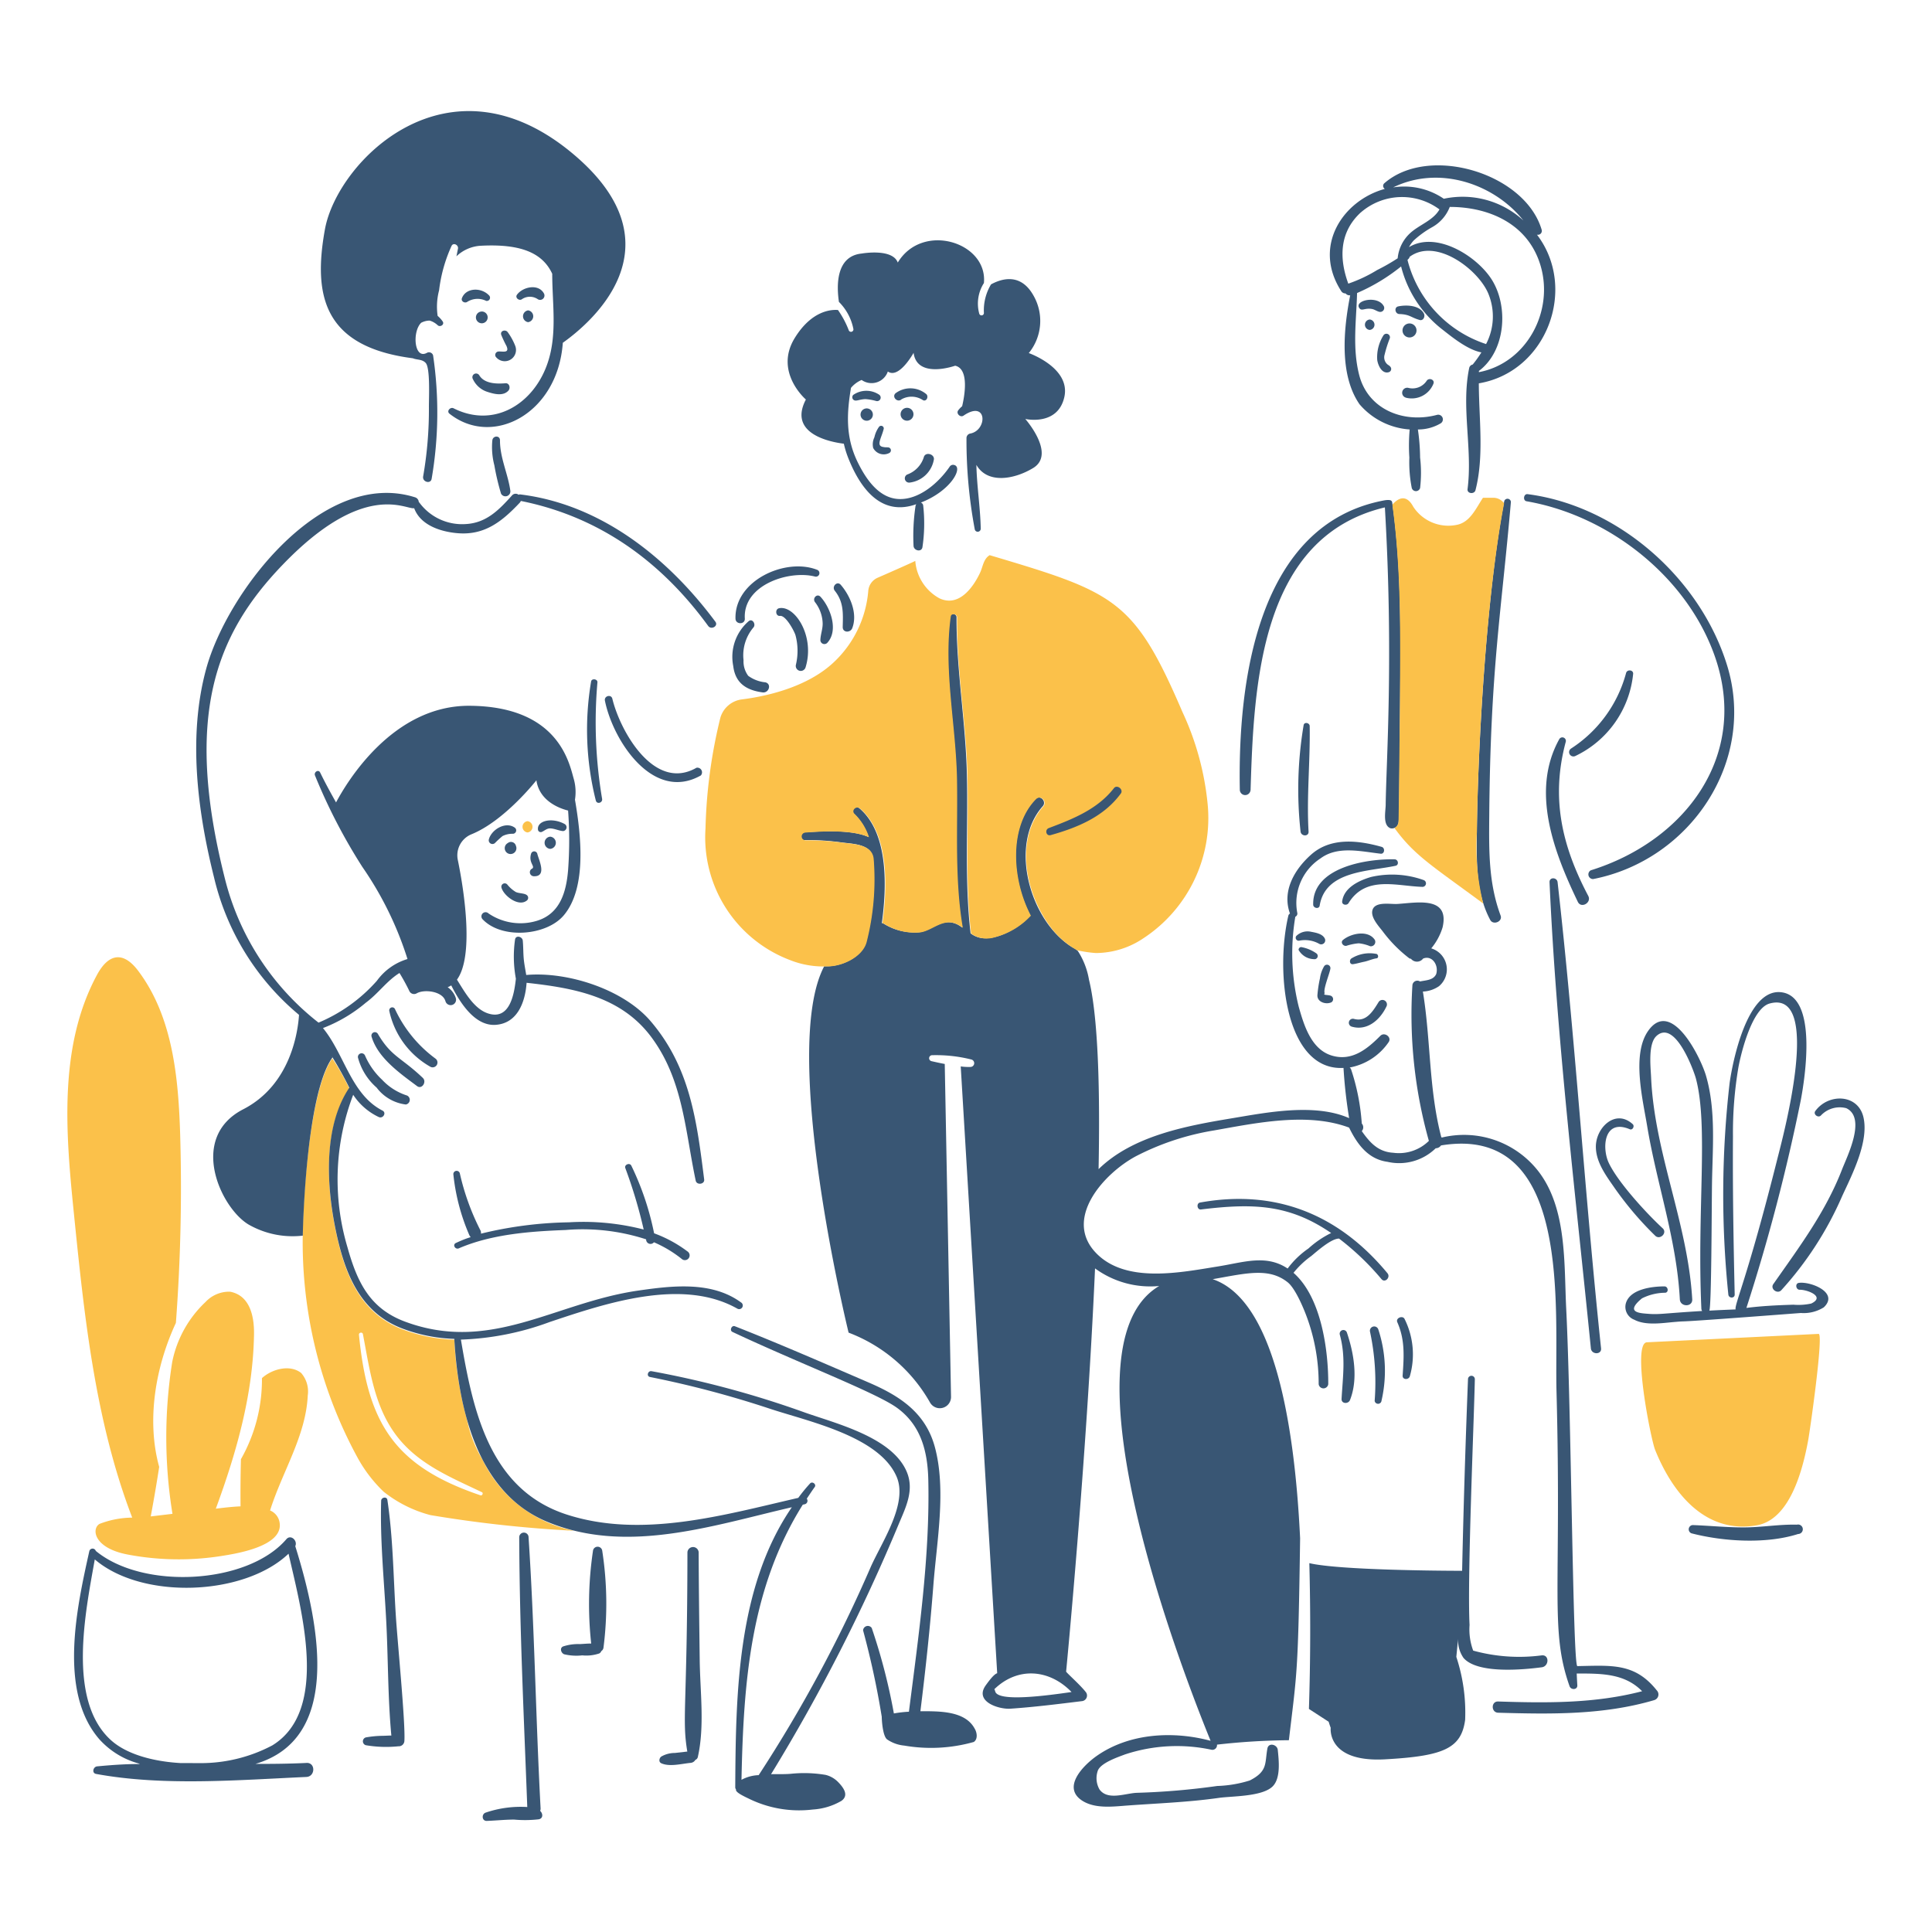
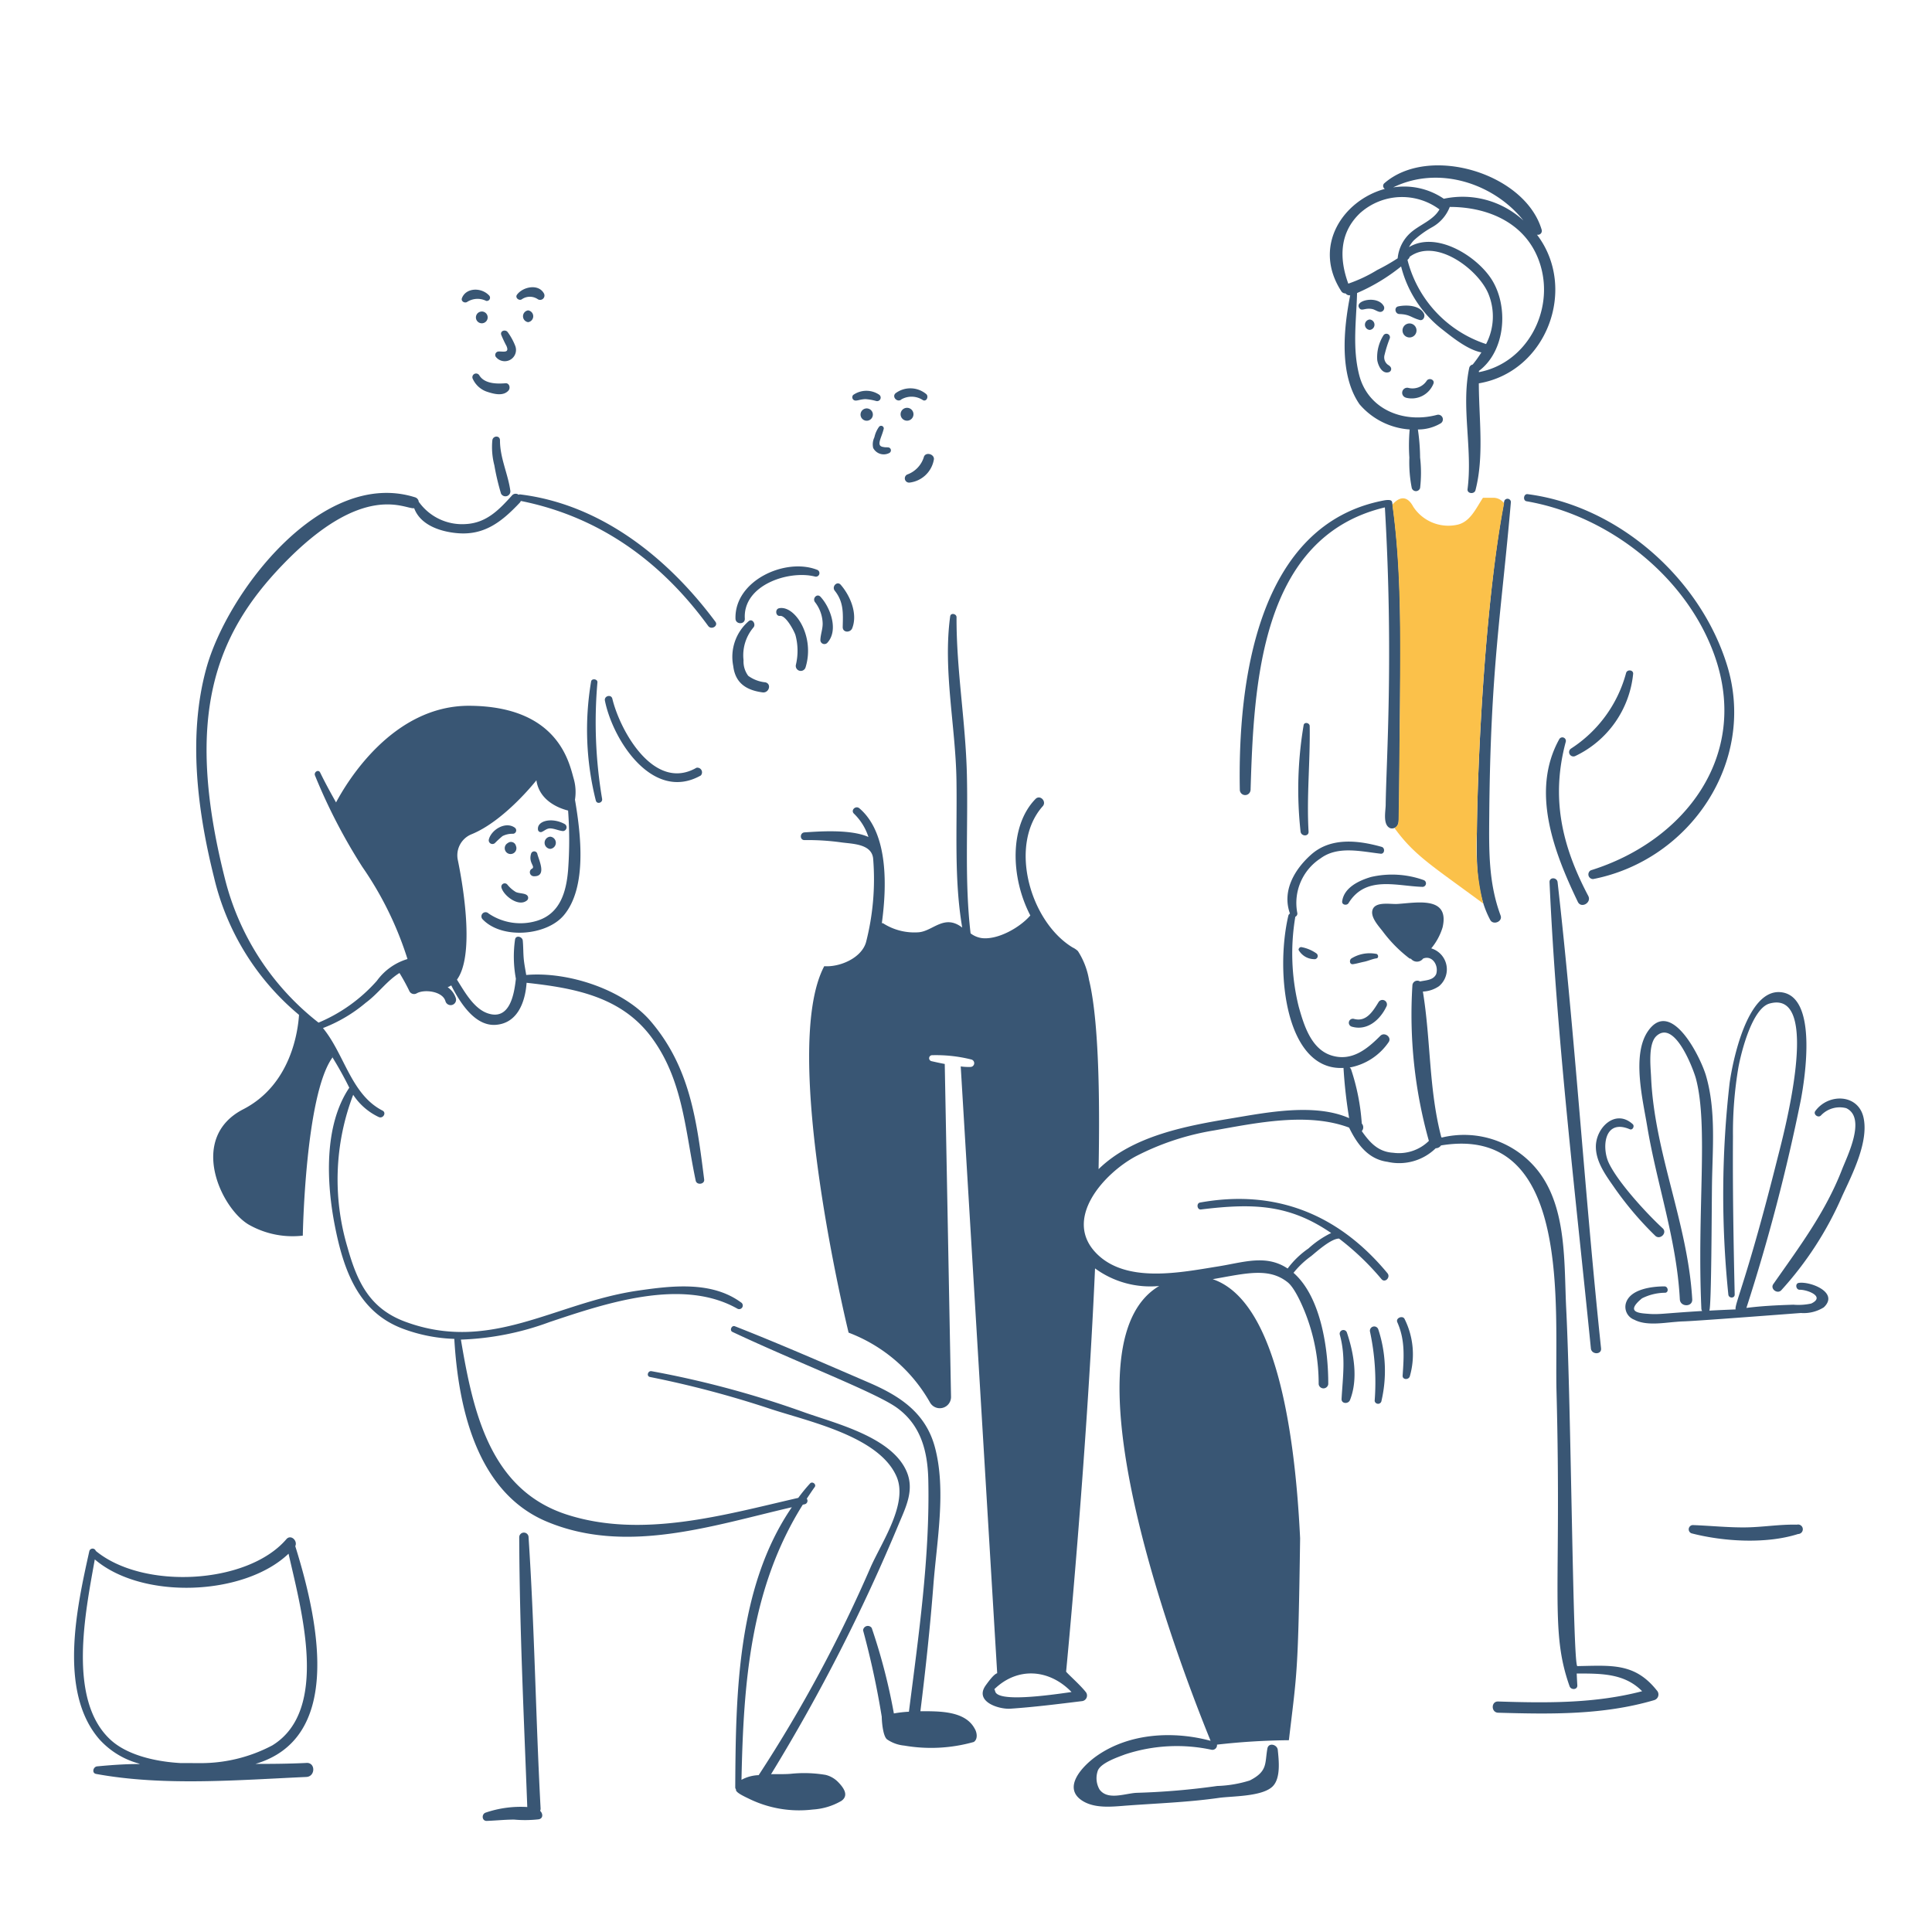
<svg xmlns="http://www.w3.org/2000/svg" viewBox="-0.5 -0.5 48 48" height="480" width="480">
  <desc>PEOPLE 4 Streamline Illustration: https://streamlinehq.com</desc>
-   <path d="M12.606 20.182a.141.141 0 0 0 0-.28.141.141 0 0 0 0 .28M44.683 32.64c.13-.007-.217 2.417-.259 2.641-.138.752-.457 1.973-1.277 2.115-1.327.231-2.128-.881-2.527-1.877-.106-.264-.58-2.646-.204-2.67ZM6.21 37.027c.302-.962.889-1.85.936-2.855a.7.7 0 0 0-.163-.56c-.274-.218-.719-.104-.975.127a4 4 0 0 1-.522 2.014 33 33 0 0 0-.01 1.172c-.233.01-.465.04-.614.058.517-1.406.926-2.847.949-4.336.007-.483-.122-.967-.596-1.055a.8.8 0 0 0-.608.255 2.8 2.8 0 0 0-.828 1.49 11.9 11.9 0 0 0 .006 3.774l-.54.064q.115-.614.21-1.23c-.321-1.162-.09-2.492.415-3.578a45 45 0 0 0 .106-4.686c-.044-1.419-.186-2.926-1.045-4.064-.369-.488-.734-.433-1.025.11-.954 1.776-.774 3.92-.57 5.922.258 2.555.528 5.157 1.449 7.556a2.3 2.3 0 0 0-.813.156c-.204.123-.143.6.695.76a6.8 6.8 0 0 0 2.322.039c.349-.055 1.617-.242 1.448-.877a.39.39 0 0 0-.227-.256m5.281-1.255a3.2 3.2 0 0 1-.388-.992 9.2 9.2 0 0 1-.315-1.996 4 4 0 0 1-1.277-.252c-1.113-.416-1.478-1.465-1.692-2.565-.209-1.063-.274-2.482.36-3.422a6 6 0 0 0-.423-.749c-.558.778-.723 3.41-.734 4.36A11.2 11.2 0 0 0 8.37 35.69a3.5 3.5 0 0 0 .66.87 3.15 3.15 0 0 0 1.162.582 31 31 0 0 0 3.572.389 3.22 3.22 0 0 1-2.272-1.758m-.054.878c-2.135-.723-2.805-1.783-3.02-3.993 0-.057.087-.068.098-.014.173.893.28 1.816.858 2.555.538.688 1.332 1.007 2.096 1.373.046.016.013.094-.032.08Z" fill="#fbc14a" />
  <path d="M11.732 10.44a1.8 1.8 0 0 0 .05.62 6 6 0 0 0 .166.704.123.123 0 0 0 .232-.066c-.058-.425-.26-.823-.258-1.257.001-.13-.177-.121-.19 0m1.282-3.65c-.137-.25-.524-.166-.669.03-.055.075.049.158.116.117a.35.35 0 0 1 .404-.002.108.108 0 0 0 .149-.145m-2.038.118c-.027.074.063.128.124.096a.48.48 0 0 1 .478-.03.08.08 0 0 0 .076-.132c-.198-.213-.581-.196-.678.066m.432 1.916a.092.092 0 0 0-.159.094.6.6 0 0 0 .37.32c.162.052.386.109.514-.036.055-.063.023-.19-.076-.181-.215.018-.521.014-.649-.197m5.395 9.75c-1.046.601-1.893-.902-2.09-1.717-.029-.116-.208-.069-.184.05.198.986 1.192 2.53 2.383 1.858a.116.116 0 0 0-.11-.191m1.203-3.706c-.05-.84 1.1-1.209 1.742-1.045a.088.088 0 0 0 .047-.17c-.782-.302-2.045.266-2.021 1.214.002.154.241.153.232 0m.44 1.834c.16.022.233-.211.07-.25a.86.86 0 0 1-.426-.162.6.6 0 0 1-.116-.388 1.07 1.07 0 0 1 .246-.813c.069-.08-.026-.23-.116-.158a1.17 1.17 0 0 0-.386 1.115c.051.43.331.603.728.656m1.07-.625c.237-.775-.27-1.55-.661-1.465-.105.024-.084.203.025.19.148-.019.362.395.385.481a1.5 1.5 0 0 1 .011.729.124.124 0 0 0 .24.065m.535-.602c.293-.31.082-.882-.165-1.148-.086-.093-.21.04-.135.135a.9.9 0 0 1 .188.504c.009.155-.053.29-.056.44a.1.1 0 0 0 .168.069m.623-.367c.141-.36-.048-.805-.285-1.079-.09-.103-.231.043-.148.148.225.282.205.564.197.898-.004.149.19.15.236.033m1.423-3.618a.695.695 0 0 0 .607-.58c.01-.127-.194-.186-.246-.068a.67.67 0 0 1-.417.447.106.106 0 0 0 .056.201m-.061-1.538a.16.16 0 1 0-.16-.16.16.16 0 0 0 .16.16m-1.002.001a.153.153 0 0 0 0-.306.153.153 0 0 0 0 .306m1.401-.509c.089.036.138-.088.085-.147a.614.614 0 0 0-.77-.026c-.1.092.052.243.15.149a.51.51 0 0 1 .535.024m-1.096-.141a.57.57 0 0 0-.64.009.084.084 0 0 0 .002.117c.06.057.143-.009.302-.013a1.3 1.3 0 0 1 .267.047.088.088 0 0 0 .069-.16m.259 1.45a.074.074 0 0 0-.018-.136c-.043-.007-.082 0-.124-.01-.205-.023-.055-.218.002-.458a.066.066 0 0 0-.116-.047.7.7 0 0 0-.117.263.4.4 0 0 0-.03.265.296.296 0 0 0 .403.123m-7.411 5.678a7.2 7.2 0 0 0 .117 2.958c.028.102.174.057.156-.043a11.4 11.4 0 0 1-.116-2.894c.007-.084-.144-.105-.157-.02" fill="#395674" />
-   <path d="M9.755 8.4c.104.046.232.02.321.117.116.124.079.87.08 1.093a9.7 9.7 0 0 1-.143 1.727c-.024.138.188.197.211.058a9.7 9.7 0 0 0 .036-3.066.106.106 0 0 0-.153-.063c-.318.175-.37-.528-.143-.747a.46.46 0 0 1 .211-.054.5.5 0 0 1 .2.116c.062.056.176-.018.123-.095a.7.7 0 0 0-.125-.138 1.6 1.6 0 0 1 .036-.635 3.7 3.7 0 0 1 .309-1.102c.044-.095.18-.024.16.069l-.038.188a.95.95 0 0 1 .617-.263c.964-.048 1.518.167 1.763.697 0 .792.146 1.595-.165 2.352-.383.936-1.326 1.473-2.286.99-.08-.04-.182.07-.102.134 1.07.848 2.691.003 2.816-1.762.632-.447 2.995-2.374.274-4.676-3.108-2.631-5.875.16-6.184 1.856-.303 1.669-.018 2.921 2.182 3.205m15.305-.129a1.265 1.265 0 0 0 .116-1.43c-.316-.564-.785-.423-1.054-.277a1.25 1.25 0 0 0-.177.712.059.059 0 0 1-.116.015.95.95 0 0 1 .116-.76c.098-1.012-1.524-1.525-2.14-.509-.134-.36-.895-.224-.895-.224-.656.065-.623.826-.567 1.202a1.3 1.3 0 0 1 .358.667.06.06 0 0 1-.116.032 2.3 2.3 0 0 0-.266-.498c-.167-.014-.654.013-1.074.696-.52.846.277 1.528.277 1.528-.45.857.615 1.057.943 1.098a2.4 2.4 0 0 0 .117.374c.33.82.859 1.424 1.685 1.128a.1.1 0 0 0-.02.038 5 5 0 0 0-.05 1c.007.118.199.163.221.03a4 4 0 0 0 .019-1.03.09.09 0 0 0-.058-.078c.752-.29 1.063-.884.822-.935a.1.1 0 0 0-.107.044c-.264.386-.735.805-1.228.804-.525 0-.854-.501-1.06-.922-.306-.628-.266-1.222-.164-1.84a.7.7 0 0 1 .265-.197.427.427 0 0 0 .651-.21c.277.195.64-.464.64-.464.086.658 1.033.32 1.033.32.366.082.223.797.173 1.007a.6.6 0 0 0-.099.104c-.056.077.055.184.133.13.597-.408.6.374.159.446a.116.116 0 0 0-.085.116 12 12 0 0 0 .206 2.264.075.075 0 0 0 .148-.02c-.01-.527-.097-1.054-.108-1.583.275.478.937.363 1.407.08.58-.348-.192-1.221-.192-1.221s.807.184.97-.544-.883-1.093-.883-1.093M10.317 25.799a3.2 3.2 0 0 1-1.003-1.227.075.075 0 0 0-.143.04 2.1 2.1 0 0 0 1.026 1.394.12.12 0 0 0 .12-.207m-.304.489c-.556-.53-.788-.527-1.127-1.105a.086.086 0 0 0-.156.066c.153.532.706.917 1.132 1.235.117.088.24-.097.15-.196m-1.02.037a1.8 1.8 0 0 1-.423-.6.092.092 0 0 0-.176.048 1.5 1.5 0 0 0 .464.748 1.07 1.07 0 0 0 .726.42.118.118 0 0 0 .03-.223 1.45 1.45 0 0 1-.621-.393m1.906 4.19c.82-.354 1.781-.423 2.657-.456a5.1 5.1 0 0 1 1.998.232.109.109 0 0 0 .194.073 3 3 0 0 1 .687.411.118.118 0 1 0 .143-.186 3.2 3.2 0 0 0-.826-.448 7 7 0 0 0-.566-1.681c-.04-.082-.181-.024-.149.061a12 12 0 0 1 .456 1.526 6 6 0 0 0-1.858-.179 9.8 9.8 0 0 0-2.185.282.14.14 0 0 0-.019-.094 6 6 0 0 1-.507-1.41.082.082 0 0 0-.16.024 5.1 5.1 0 0 0 .392 1.504c.044.117.128-.006-.336.211-.08.049-.005.166.08.13m-1.775 6.249c-.013-.09-.151-.064-.154.02-.03.987.074 1.988.125 2.975.05.949.039 1.915.128 2.86-.072 0-.145.006-.216.007a2.5 2.5 0 0 0-.42.04.101.101 0 0 0 0 .193 3 3 0 0 0 .81.027.14.14 0 0 0 .15-.133c.028-.453-.17-2.436-.214-3.13-.06-.946-.067-1.918-.209-2.86m7.734 1.301a.14.14 0 0 0-.279 0c-.004 3.857-.14 4.136-.003 4.953l-.31.035a.67.67 0 0 0-.338.09c-.05.038-.07.131 0 .165.207.096.512.011.732-.009a.15.15 0 0 0 .116-.074.1.1 0 0 0 .061-.07c.174-.769.056-1.632.047-2.418-.011-.898-.023-1.782-.026-2.672m-2.626-.031a9 9 0 0 0-.044 2.3c-.094 0-.195.01-.282.014a1.2 1.2 0 0 0-.415.058c-.094.04-.05.167.026.195a1.3 1.3 0 0 0 .449.027 1 1 0 0 0 .421-.047.1.1 0 0 0 .051-.058.12.12 0 0 0 .055-.083 8.6 8.6 0 0 0-.03-2.406.116.116 0 0 0-.231 0" fill="#395674" />
  <path d="M21.841 37.336c.174-.41.372-.82.19-1.262-.356-.862-1.743-1.201-2.534-1.48a24 24 0 0 0-3.808-1.027c-.094-.017-.135.125-.04.144a25 25 0 0 1 2.974.787c.96.318 2.713.683 3.15 1.683.291.663-.347 1.602-.634 2.236a34.5 34.5 0 0 1-2.79 5.186.96.96 0 0 0-.427.116c.05-2.422.22-4.76 1.523-6.836l.047-.01a.088.088 0 0 0 .052-.139c.066-.097.128-.194.198-.29.047-.067-.06-.15-.116-.088a4 4 0 0 0-.293.358c-1.848.425-3.888 1.018-5.754.414-1.913-.62-2.329-2.571-2.628-4.346a7 7 0 0 0 2.206-.437c1.385-.463 3.288-1.109 4.662-.332a.09.09 0 0 0 .09-.156c-.731-.534-1.717-.414-2.565-.291-2.06.3-3.649 1.561-5.78.77-.88-.327-1.19-.988-1.429-1.84a5.9 5.9 0 0 1 .14-3.796 1.55 1.55 0 0 0 .634.552c.107.05.201-.106.094-.16-.781-.4-.944-1.4-1.479-2.05a3.7 3.7 0 0 0 1.062-.628c.316-.233.522-.544.839-.74a5 5 0 0 1 .25.458.13.13 0 0 0 .178.047c.188-.108.644-.053.714.195a.134.134 0 1 0 .259-.072.52.52 0 0 0-.204-.275.5.5 0 0 0 .089-.045c.21.413.58 1.015 1.102.98.549-.037.737-.574.77-1.045 1.175.129 2.34.338 3.092 1.34.798 1.066.844 2.322 1.11 3.577.025.116.225.092.21-.03-.184-1.459-.348-2.785-1.332-3.935-.673-.786-2.054-1.237-3.089-1.146-.022-.138-.051-.275-.063-.415s-.009-.293-.023-.44c-.01-.1-.174-.143-.192-.025a3 3 0 0 0 .021.973c-.04.367-.144 1.045-.696.861-.349-.116-.58-.54-.768-.838.418-.571.193-2.137.022-2.97a.564.564 0 0 1 .335-.64c.827-.334 1.617-1.343 1.617-1.343.072.51.564.697.787.752a10 10 0 0 1 0 1.48c-.044.527-.19 1.078-.768 1.257a1.41 1.41 0 0 1-1.209-.181.103.103 0 0 0-.146.146c.477.502 1.584.41 2.014-.097.59-.695.423-2.04.28-2.875a1.2 1.2 0 0 0-.032-.523c-.113-.398-.385-1.796-2.587-1.81-1.907-.012-3.046 1.89-3.317 2.401-.138-.245-.272-.49-.395-.743-.042-.087-.164-.01-.127.076a14 14 0 0 0 1.176 2.27 8.5 8.5 0 0 1 1.121 2.288 1.45 1.45 0 0 0-.76.54 4 4 0 0 1-1.45 1.04 6.55 6.55 0 0 1-2.323-3.564c-1.022-4.033-.246-6.068 1.43-7.81 2.028-2.11 3.062-1.364 3.269-1.407.154.42.65.583 1.068.62.673.061 1.107-.282 1.552-.753a.14.14 0 0 0 .03-.047c1.957.392 3.492 1.509 4.655 3.106.078.106.257 0 .179-.105-1.174-1.58-2.84-2.92-4.856-3.164a.05.05 0 0 0-.032.01.12.12 0 0 0-.163.013c-.32.355-.632.685-1.148.714a1.32 1.32 0 0 1-1.161-.54l-.01-.008a.13.13 0 0 0-.09-.116c-2.306-.73-4.666 2.346-5.19 4.256-.457 1.668-.221 3.53.193 5.184a6.33 6.33 0 0 0 2.112 3.418c-.024.372-.185 1.727-1.385 2.345-1.394.718-.536 2.502.16 2.88a2.2 2.2 0 0 0 1.319.26s.058-3.484.735-4.423l-.012-.028a9 9 0 0 1 .432.776c-.634.94-.568 2.36-.36 3.423.215 1.1.58 2.15 1.692 2.565a4 4 0 0 0 1.277.252c.102 1.734.567 3.816 2.298 4.54 1.974.827 4.108.1 6.088-.357-1.36 1.985-1.393 4.644-1.406 6.967a.07.07 0 0 0 .018.04v.016c0 .068.209.164.323.219a2.83 2.83 0 0 0 1.586.268 1.6 1.6 0 0 0 .711-.215c.194-.138.05-.331-.079-.464a.65.65 0 0 0-.312-.181 3.2 3.2 0 0 0-.862-.028c-.14.013-.317.008-.495.01a45 45 0 0 0 3.184-6.243" fill="#395674" />
  <path d="M22.367 42.015c.13-1.045.243-2.098.324-3.152.084-1.076.323-2.353.034-3.416-.233-.855-.875-1.269-1.652-1.603-1.1-.474-2.206-.958-3.316-1.394-.08-.03-.138.104-.06.141 1.633.769 3.559 1.504 4.086 1.884.596.43.762 1.078.78 1.777.045 1.901-.239 3.872-.481 5.775a3 3 0 0 0-.374.043 14.6 14.6 0 0 0-.55-2.123.118.118 0 0 0-.215.059 21 21 0 0 1 .464 2.147v.007c0 .059.02.464.131.554a.9.9 0 0 0 .431.155 3.9 3.9 0 0 0 1.724-.09c.104-.068.084-.233.02-.336-.24-.44-.877-.428-1.346-.428M12.134 20.433l-.022.015a.145.145 0 1 0 .213.087l-.009-.028a.127.127 0 0 0-.182-.074m1.036.157a.152.152 0 0 0 0-.303.152.152 0 0 0 0 .303m.363-.615c-.323-.18-.71-.082-.665.149a.07.07 0 0 0 .084.048c.086-.034.13-.097.232-.09s.199.056.302.066a.094.094 0 0 0 .047-.173m-1.888.382a.092.092 0 0 0 .152.088q.09-.092.188-.173a.54.54 0 0 1 .26-.057.084.084 0 0 0 .042-.154c-.228-.161-.581.052-.642.296m1.059.733a.1.1 0 0 0 .061.18c.334.01.117-.414.083-.563a.08.08 0 0 0-.152 0c-.077.239.13.325.008.384m-.606.379a.084.084 0 0 0-.14.08c.053.203.417.482.622.33a.086.086 0 0 0 .03-.118c-.046-.076-.202-.058-.294-.1a.8.8 0 0 1-.218-.193M7.112 43.3c-.419.02-.841.025-1.264.023 2.097-.62 1.642-3.322.988-5.409.065-.136-.113-.304-.224-.17-.965 1.121-3.557 1.259-4.732.288a.084.084 0 0 0-.16.002c-.305 1.374-.783 3.492.251 4.681.801.88 1.806.49-.057.67-.1.008-.14.168-.026.188 1.678.308 3.53.151 5.224.075.225-.01.232-.362 0-.349m-3.125.004c-.697-.04-1.358-.224-1.742-.58-1.076-.993-.622-3.17-.39-4.48 1.179 1.01 3.712.91 4.814-.142.308 1.372 1.028 3.886-.404 4.763a3.8 3.8 0 0 1-1.721.44Zm8.944 1.124c-.121-2.244-.15-4.495-.299-6.734a.116.116 0 0 0-.232 0c.008 2.235.116 4.47.2 6.702a2.7 2.7 0 0 0-1.034.139c-.107.036-.096.211.028.206.226-.008.45-.032.676-.033a3 3 0 0 0 .616-.007c.116-.024.102-.147.034-.21a.14.14 0 0 0 .011-.063M11.888 8.233a.086.086 0 0 0-.073.128.28.28 0 0 0 .484-.273 1.5 1.5 0 0 0-.186-.337c-.054-.073-.193-.035-.16.068a3 3 0 0 0 .13.276c.08.185-.08.133-.195.138m-.418-.993a.146.146 0 1 0 .146.146.146.146 0 0 0-.146-.147m1.151.265a.148.148 0 0 0 0-.293.148.148 0 0 0 0 .293M32.93 6.79a.13.13 0 0 0 .115.047c-.164.835-.277 1.974.233 2.708a1.8 1.8 0 0 0 1.245.625 4.5 4.5 0 0 0-.008.697 3.3 3.3 0 0 0 .06.758.108.108 0 0 0 .207 0 3.3 3.3 0 0 0 0-.758 5 5 0 0 0-.055-.697 1.1 1.1 0 0 0 .566-.152.116.116 0 0 0-.09-.211c-.822.22-1.715-.128-1.935-.993-.172-.675-.07-1.35-.052-2.034a4.7 4.7 0 0 0 1.094-.66 2.87 2.87 0 0 0 1.02 1.562c.223.174.624.508.975.573a3 3 0 0 1-.216.302.11.11 0 0 0-.087.085c-.204.981.088 2.011-.041 3.01-.015.116.17.134.197.026.218-.843.085-1.774.083-2.654 1.694-.286 2.459-2.365 1.444-3.694a.097.097 0 0 0 .116-.126C37.384 3.8 35 3.086 33.893 4.053a.087.087 0 0 0 .013.14c-1.034.283-1.807 1.416-1.084 2.539a.12.12 0 0 0 .107.058m1.542-.822v-.01c0-.009.024-.023.034-.04a.06.06 0 0 0 .015-.036c.653-.487 1.701.309 1.954.906a1.48 1.48 0 0 1-.053 1.26 2.97 2.97 0 0 1-1.95-2.081Zm1.772 2.78v-.032c.671-.502.745-1.626.302-2.296-.385-.58-1.371-1.183-2.039-.78a.8.8 0 0 1 .116-.164 2.4 2.4 0 0 1 .465-.335.98.98 0 0 0 .432-.5c.977 0 1.94.42 2.251 1.442.35 1.148-.343 2.44-1.527 2.663Zm1.102-3.773a2.23 2.23 0 0 0-1.974-.537 1.75 1.75 0 0 0-1.258-.282c1.142-.558 2.507-.09 3.232.818Zm-4.032-.2a1.56 1.56 0 0 1 1.95-.072c-.154.272-.489.376-.718.58a.97.97 0 0 0-.32.634 5 5 0 0 1-.51.292 3.6 3.6 0 0 1-.717.338c-.231-.63-.223-1.283.315-1.773Z" fill="#395674" />
  <path d="M34.427 9.38a.58.58 0 0 0 .687-.349c.038-.101-.115-.155-.169-.07a.42.42 0 0 1-.45.177.125.125 0 0 0-.067.241m-3.858 9.757c.08-2.616.232-6.292 3.337-7.03.218 3.713.033 6.315.02 7.39-.002.165-.078.503.116.581a.16.16 0 0 0 .177-.072c.048-.106.036.094.065-3.053.014-1.626.036-3.281-.185-4.892-.021-.09.018-.158-.188-.132-3.192.58-3.66 4.548-3.609 7.198a.133.133 0 0 0 .265.01Zm6.468-7.167a.085.085 0 0 0-.164-.023c-.458 2.37-.66 6.246-.682 8.231-.007.742-.025 1.509.332 2.178.073.138.314.043.258-.109-.303-.813-.289-1.625-.282-2.481.03-3.652.299-5.025.538-7.796" fill="#395674" />
  <path d="M36.193 20.177c.023-2.133.232-5.866.676-8.172a.33.33 0 0 0-.266-.138h-.259c-.177.265-.322.62-.668.676a1.04 1.04 0 0 1-1.063-.452c-.185-.347-.401-.19-.517-.056v.03c.221 1.61.193 3.27.185 4.891 0 .024-.03 2.934-.035 2.957a.19.19 0 0 1-.1.16c.496.681.916.923 2.205 1.875a5.8 5.8 0 0 1-.158-1.77" fill="#fbc14a" />
  <path d="M39.278 33c-.408-3.854-.643-7.732-1.08-11.582-.014-.125-.206-.132-.2 0 .172 3.863.643 7.735 1.027 11.582.016.16.27.161.253 0m-7.239-15.462c-.002-.082-.137-.109-.151-.02a9.6 9.6 0 0 0-.076 2.642c.015.123.207.13.199 0-.051-.872.043-1.747.028-2.622m5.389-5.584c2.045.353 3.994 1.882 4.682 3.868.854 2.468-.76 4.576-3.088 5.301a.116.116 0 0 0 .06.217c2.415-.472 4.064-2.927 3.326-5.313-.667-2.16-2.706-3.958-4.955-4.25-.1-.013-.124.161-.025.177" fill="#395674" />
  <path d="M38.638 18.283a2.54 2.54 0 0 0 1.437-2.04c.009-.103-.148-.118-.175-.024a3.23 3.23 0 0 1-1.37 1.88.107.107 0 0 0 .108.184m-.401-.414c-.715 1.295-.123 2.817.464 4.038.083.172.349.02.258-.15-.662-1.255-.928-2.44-.56-3.82a.088.088 0 0 0-.162-.068m7.561 9.394c-.131-.587-.87-.606-1.197-.16-.06.082.073.183.141.109a.64.64 0 0 1 .627-.18c.508.241.022 1.197-.105 1.525-.41 1.06-1.064 1.927-1.707 2.847-.082.118.099.254.197.153a8.5 8.5 0 0 0 1.517-2.347c.245-.53.663-1.343.527-1.947m-5.806.293c.07.03.125-.078.073-.126-.432-.395-.93.095-.916.58.01.377.258.706.464 1.003a8.3 8.3 0 0 0 1.01 1.188c.118.116.31-.07.185-.185-.394-.363-1.105-1.135-1.336-1.619-.18-.375-.125-1.114.52-.841" fill="#395674" />
  <path d="M44.192 31.373c-.1.013-.075.174.023.171.179-.005.647.168.285.342a1.5 1.5 0 0 1-.443.029c-.39.012-.78.03-1.168.08a47 47 0 0 0 1.352-5.166c.102-.543.43-2.6-.507-2.679-.825-.07-1.185 1.707-1.262 2.256a24.3 24.3 0 0 0-.032 5.255c.008.099.16.103.158 0-.03-1.31-.052-2.619-.043-3.93a9.7 9.7 0 0 1 .136-1.717c.07-.376.341-1.463.775-1.582 1.333-.364.32 3.35.19 3.868-.745 2.966-1.066 3.603-1.035 3.732q-.327.013-.653.03c.054-.106.057-2.526.066-3.144.013-.886.103-1.833-.15-2.696-.13-.444-.858-1.936-1.438-1.107-.41.588-.13 1.71-.024 2.354.241 1.456.734 2.821.813 4.312.01.196.32.197.308 0-.11-1.891-.939-3.634-1.022-5.517-.011-.255-.08-.831.134-1.026.466-.423.932.88.978 1.053.316 1.177.026 3.26.137 5.724a.1.1 0 0 0 .02.056c-1 .061-1.062.093-1.347.07-.206-.016-.577-.032-.148-.384a1.3 1.3 0 0 1 .58-.139c.092-.014.067-.158-.021-.158-.295 0-.845.06-.957.41a.34.34 0 0 0 .206.418c.284.15.69.083.991.057.515-.044-.517.056 3.148-.224a.94.94 0 0 0 .569-.14c.39-.367-.33-.65-.62-.608m-.049 6.007c-.43-.011-.863.065-1.295.068s-.863-.043-1.295-.058a.106.106 0 0 0-.027.205c.795.206 1.857.27 2.648.017a.118.118 0 1 0-.031-.232M34.007 8.746a.083.083 0 0 0 .048-.116c-.025-.043-.047-.048-.085-.077a.23.23 0 0 1-.07-.24 3 3 0 0 1 .13-.41.088.088 0 0 0-.16-.069 1.02 1.02 0 0 0-.153.611c.02.134.119.355.29.301m.512-.862a.174.174 0 1 0-.174-.174.174.174 0 0 0 .174.174m-.989-.187a.13.13 0 0 0 0-.259.13.13 0 0 0 0 .259m.348-.593c-.149-.273-.728-.143-.61.044.061.098.137-.005.319.029.066.012.117.055.182.07a.099.099 0 0 0 .11-.143m.998.188c-.106-.212-.438-.222-.638-.18-.109.023-.08.186.026.19.272.01.283.087.517.151.09.012.127-.098.095-.161M33.68 23.197a.86.86 0 0 0-.607.117c-.054.039-.044.151.039.141s.187-.042.282-.061.202-.07.303-.084c.065-.004.05-.113-.016-.113m-1.538.133a.08.08 0 0 0 .06-.145.95.95 0 0 0-.375-.155.067.067 0 0 0-.065.07.45.45 0 0 0 .38.23m.995 1.484a.1.1 0 0 0-.053.193c.381.111.698-.164.857-.493a.112.112 0 0 0-.192-.117c-.141.229-.306.502-.612.417m-.098 9.47c.207-.521.098-1.162-.077-1.678a.092.092 0 0 0-.177.049c.153.555.076 1.045.045 1.6-.007.125.168.132.209.029m.777.043a3.3 3.3 0 0 0-.074-1.8.107.107 0 0 0-.206.056 6 6 0 0 1 .116 1.722.086.086 0 0 0 .163.022m.709-.628a1.97 1.97 0 0 0-.127-1.426c-.045-.102-.23-.029-.182.078.195.441.164.853.132 1.325-.007.106.144.112.177.023" fill="#395674" />
  <path d="M24.275 41.071c-.09.024-.24.24-.285.301-.29.406.328.6.614.58.59-.04 1.183-.115 1.771-.187a.14.14 0 0 0 .096-.233c-.159-.2-.517-.507-.483-.508 0 0 .507-5.217.718-10.011a2.32 2.32 0 0 0 1.594.437c-2.642 1.555.813 10.162 1.277 11.3-.929-.25-2.018-.192-2.826.373-.349.244-.89.803-.338 1.13.31.182.725.133 1.066.107.769-.057 1.538-.083 2.303-.192.32-.046 1.07-.028 1.333-.282.21-.203.157-.652.131-.91-.013-.135-.23-.192-.258-.034-.067.365.016.564-.44.794a3 3 0 0 1-.806.136 18 18 0 0 1-1.995.17c-.283.009-.723.199-.929-.082a.56.56 0 0 1-.05-.447c.05-.206.508-.358.677-.423a4.1 4.1 0 0 1 2.159-.117.116.116 0 0 0 .132-.128 17 17 0 0 1 1.786-.11c.2-1.7.231-1.607.279-5.017-.137-2.839-.646-5.922-2.172-6.437.824-.144 1.395-.298 1.864.078.192.153.4.658.471.852a4.8 4.8 0 0 1 .298 1.678.12.12 0 0 0 .238 0c.004-.813-.162-2.152-.863-2.766a2.2 2.2 0 0 1 .438-.415c.128-.104.493-.436.693-.436a6.6 6.6 0 0 1 1.055 1.008c.087.103.232-.045.148-.147-1.213-1.467-2.782-2.095-4.657-1.756-.095.017-.074.184.023.172 1.309-.16 2.197-.126 3.235.585a2.4 2.4 0 0 0-.564.384 2.2 2.2 0 0 0-.517.498c-.54-.36-1.1-.151-1.74-.05-.912.146-2.246.422-2.99-.305-.88-.861.168-2.014.967-2.438a6.5 6.5 0 0 1 1.936-.638c1.047-.185 2.322-.457 3.354-.07.202.415.474.785.953.85a1.3 1.3 0 0 0 1.199-.337.16.16 0 0 0 .131-.07c3.282-.543 2.816 4.08 2.87 6.114.13 4.933-.172 5.922.325 7.323.035.098.2.091.192-.025q-.009-.146-.015-.292c.606 0 1.189-.006 1.625.44-1.172.306-2.367.294-3.577.255-.179-.006-.179.273 0 .279 1.308.037 2.612.06 3.878-.313a.146.146 0 0 0 .064-.241c-.547-.688-1.123-.619-1.974-.604-.114.002-.15-6.362-.277-8.88-.056-1.109.025-2.494-.697-3.421a2.34 2.34 0 0 0-2.397-.83l-.012-.02c-.31-1.193-.257-2.406-.455-3.608a.76.76 0 0 0 .401-.134.545.545 0 0 0-.193-.939 1.5 1.5 0 0 0 .282-.523c.182-.793-.663-.606-1.136-.58-.165.008-.542-.068-.606.15-.054.182.158.404.256.533a3.4 3.4 0 0 0 .66.668.1.1 0 0 0 .04.01.19.19 0 0 0 .301-.004c.22-.093.394.16.326.384-.07.154-.252.152-.402.184a.123.123 0 0 0-.189.094A11.6 11.6 0 0 0 35 27.845a1.06 1.06 0 0 1-.885.295c-.38-.022-.585-.259-.782-.538a.14.14 0 0 0 0-.188 5.4 5.4 0 0 0-.267-1.35.1.1 0 0 0-.034-.042 1.5 1.5 0 0 0 .968-.63c.085-.124-.103-.262-.206-.157-.324.325-.709.646-1.216.487s-.686-.763-.813-1.216a5.5 5.5 0 0 1-.083-2.23.086.086 0 0 0 .047-.104 1.32 1.32 0 0 1 .58-1.346c.427-.317 1.003-.172 1.493-.116.1.011.116-.145.024-.17-.592-.167-1.268-.239-1.752.193-.416.37-.727.907-.525 1.464a.08.08 0 0 0-.04.051c-.334 1.425-.061 3.864 1.37 3.784a12 12 0 0 0 .14 1.248c-.85-.376-2.037-.143-2.892 0-1.132.188-2.477.43-3.333 1.267.022-1.18.044-3.553-.238-4.704a1.9 1.9 0 0 0-.275-.713.5.5 0 0 0-.133-.091c-1.058-.643-1.598-2.545-.742-3.508.105-.117-.065-.298-.18-.18-.655.673-.616 1.959-.128 2.893-.252.295-.802.611-1.205.563a.6.6 0 0 1-.279-.118c-.154-1.316-.06-2.624-.092-3.948s-.262-2.592-.257-3.907c0-.087-.145-.116-.158-.022-.182 1.335.134 2.72.156 4.063.02 1.224-.063 2.46.143 3.67-.446-.344-.724.087-1.08.117a1.44 1.44 0 0 1-.887-.224c-.01-.006-.019 0-.028 0v-.016c.116-.863.175-2.214-.56-2.84-.093-.078-.223.049-.135.133a1.4 1.4 0 0 1 .36.58c-.457-.208-1.317-.131-1.586-.115-.123.007-.125.195 0 .192a6 6 0 0 1 .92.058c.273.037.745.035.783.4a6.3 6.3 0 0 1-.176 2.077c-.112.395-.65.625-1.039.598-1.113 2.1.605 9.104.605 9.104a3.92 3.92 0 0 1 2.026 1.741.279.279 0 0 0 .519-.147l-.156-8.269a8 8 0 0 1-.33-.07.075.075 0 0 1 .02-.148 3.6 3.6 0 0 1 .975.108.094.094 0 0 1-.024.184 1.4 1.4 0 0 1-.244-.013Zm-.05.449a.2.2 0 0 0-.021-.052c.58-.564 1.368-.5 1.918.07-.586.084-1.835.258-1.897-.018" fill="#395674" />
-   <path d="M20.07 23.51c.35 0 .857-.229.96-.598a6.3 6.3 0 0 0 .176-2.077c-.037-.365-.51-.362-.782-.4a6.5 6.5 0 0 0-.919-.057.097.097 0 0 1 0-.193c.268-.017 1.128-.095 1.586.116a1.4 1.4 0 0 0-.36-.58c-.089-.085.042-.212.134-.134.735.626.681 1.974.56 2.84v.016h.028a1.44 1.44 0 0 0 .888.225c.355-.031.635-.462 1.08-.118-.206-1.21-.124-2.444-.144-3.669-.021-1.34-.34-2.726-.155-4.064.012-.091.159-.065.158.023-.014 1.316.224 2.598.256 3.908s-.062 2.632.092 3.948a.67.67 0 0 0 .589.09 1.86 1.86 0 0 0 .895-.536c-.488-.935-.532-2.226.127-2.894.116-.117.287.058.18.18-.693.795-.47 2.115.172 2.983a2.1 2.1 0 0 0 .671.59 3 3 0 0 0 .465.069 2.13 2.13 0 0 0 1.185-.37 3.57 3.57 0 0 0 1.592-3.326 7 7 0 0 0-.626-2.292c-1.205-2.808-1.68-2.971-4.79-3.897-.158.097-.167.287-.24.44-.18.38-.536.858-1.012.63a1.16 1.16 0 0 1-.596-.928c0 .007-.595.271-.936.419a.39.39 0 0 0-.232.325 2.74 2.74 0 0 1-.85 1.768c-.675.642-1.728.86-2.294.93a.64.64 0 0 0-.53.452 12.7 12.7 0 0 0-.37 2.755 3.26 3.26 0 0 0 2.09 3.265 2.25 2.25 0 0 0 .953.16" fill="#fbc14a" />
  <path d="M34.844 21.534a.087.087 0 0 0 .023-.17 2.33 2.33 0 0 0-1.303-.076c-.306.089-.675.267-.718.607-.011.089.117.11.158.043.429-.697 1.197-.421 1.84-.404" fill="#395674" />
-   <path d="M34.15 20.85c-.685-.017-2.048.194-2.024 1.127.002.087.146.117.161.023.14-.87 1.214-.846 1.885-.99.093-.02.067-.158-.022-.16m1.576 19.363a.77.77 0 0 0 .134.477c.348.405 1.498.292 1.945.233.183-.024.193-.315 0-.296a4.3 4.3 0 0 1-1.704-.118 1.5 1.5 0 0 1-.09-.637c-.06-1.12.107-4.982.131-6.106a.085.085 0 1 0-.17 0 272 272 0 0 0-.146 4.76c-.51 0-3.058-.016-3.796-.19a62 62 0 0 1-.01 3.622l.49.318q.024.079.051.151s-.104.863 1.35.783 1.894-.27 1.99-.98a4.4 4.4 0 0 0-.219-1.565Zm-3.148-15.811a.092.092 0 0 0-.023-.166c-.09-.025-.19-.005-.143-.058-.045-.094.12-.48.14-.607a.085.085 0 0 0-.154-.065.8.8 0 0 0-.104.3 3 3 0 0 0-.063.415c-.013.175.212.245.347.181m.287-1.548c-.07.06.008.16.084.145a1.4 1.4 0 0 1 .308-.063 1 1 0 0 1 .284.073.11.11 0 0 0 .116-.158c-.165-.252-.591-.165-.792.003m-.588.096a.1.1 0 0 0 .136-.135c-.06-.116-.222-.143-.338-.165a.4.4 0 0 0-.37.105.074.074 0 0 0 .073.116.72.72 0 0 1 .499.079m-6.672-2.702c.668-.188 1.32-.457 1.742-1.034.072-.099-.094-.232-.172-.132-.407.523-1.014.764-1.617.991-.108.04-.068.208.047.175" fill="#395674" />
</svg>